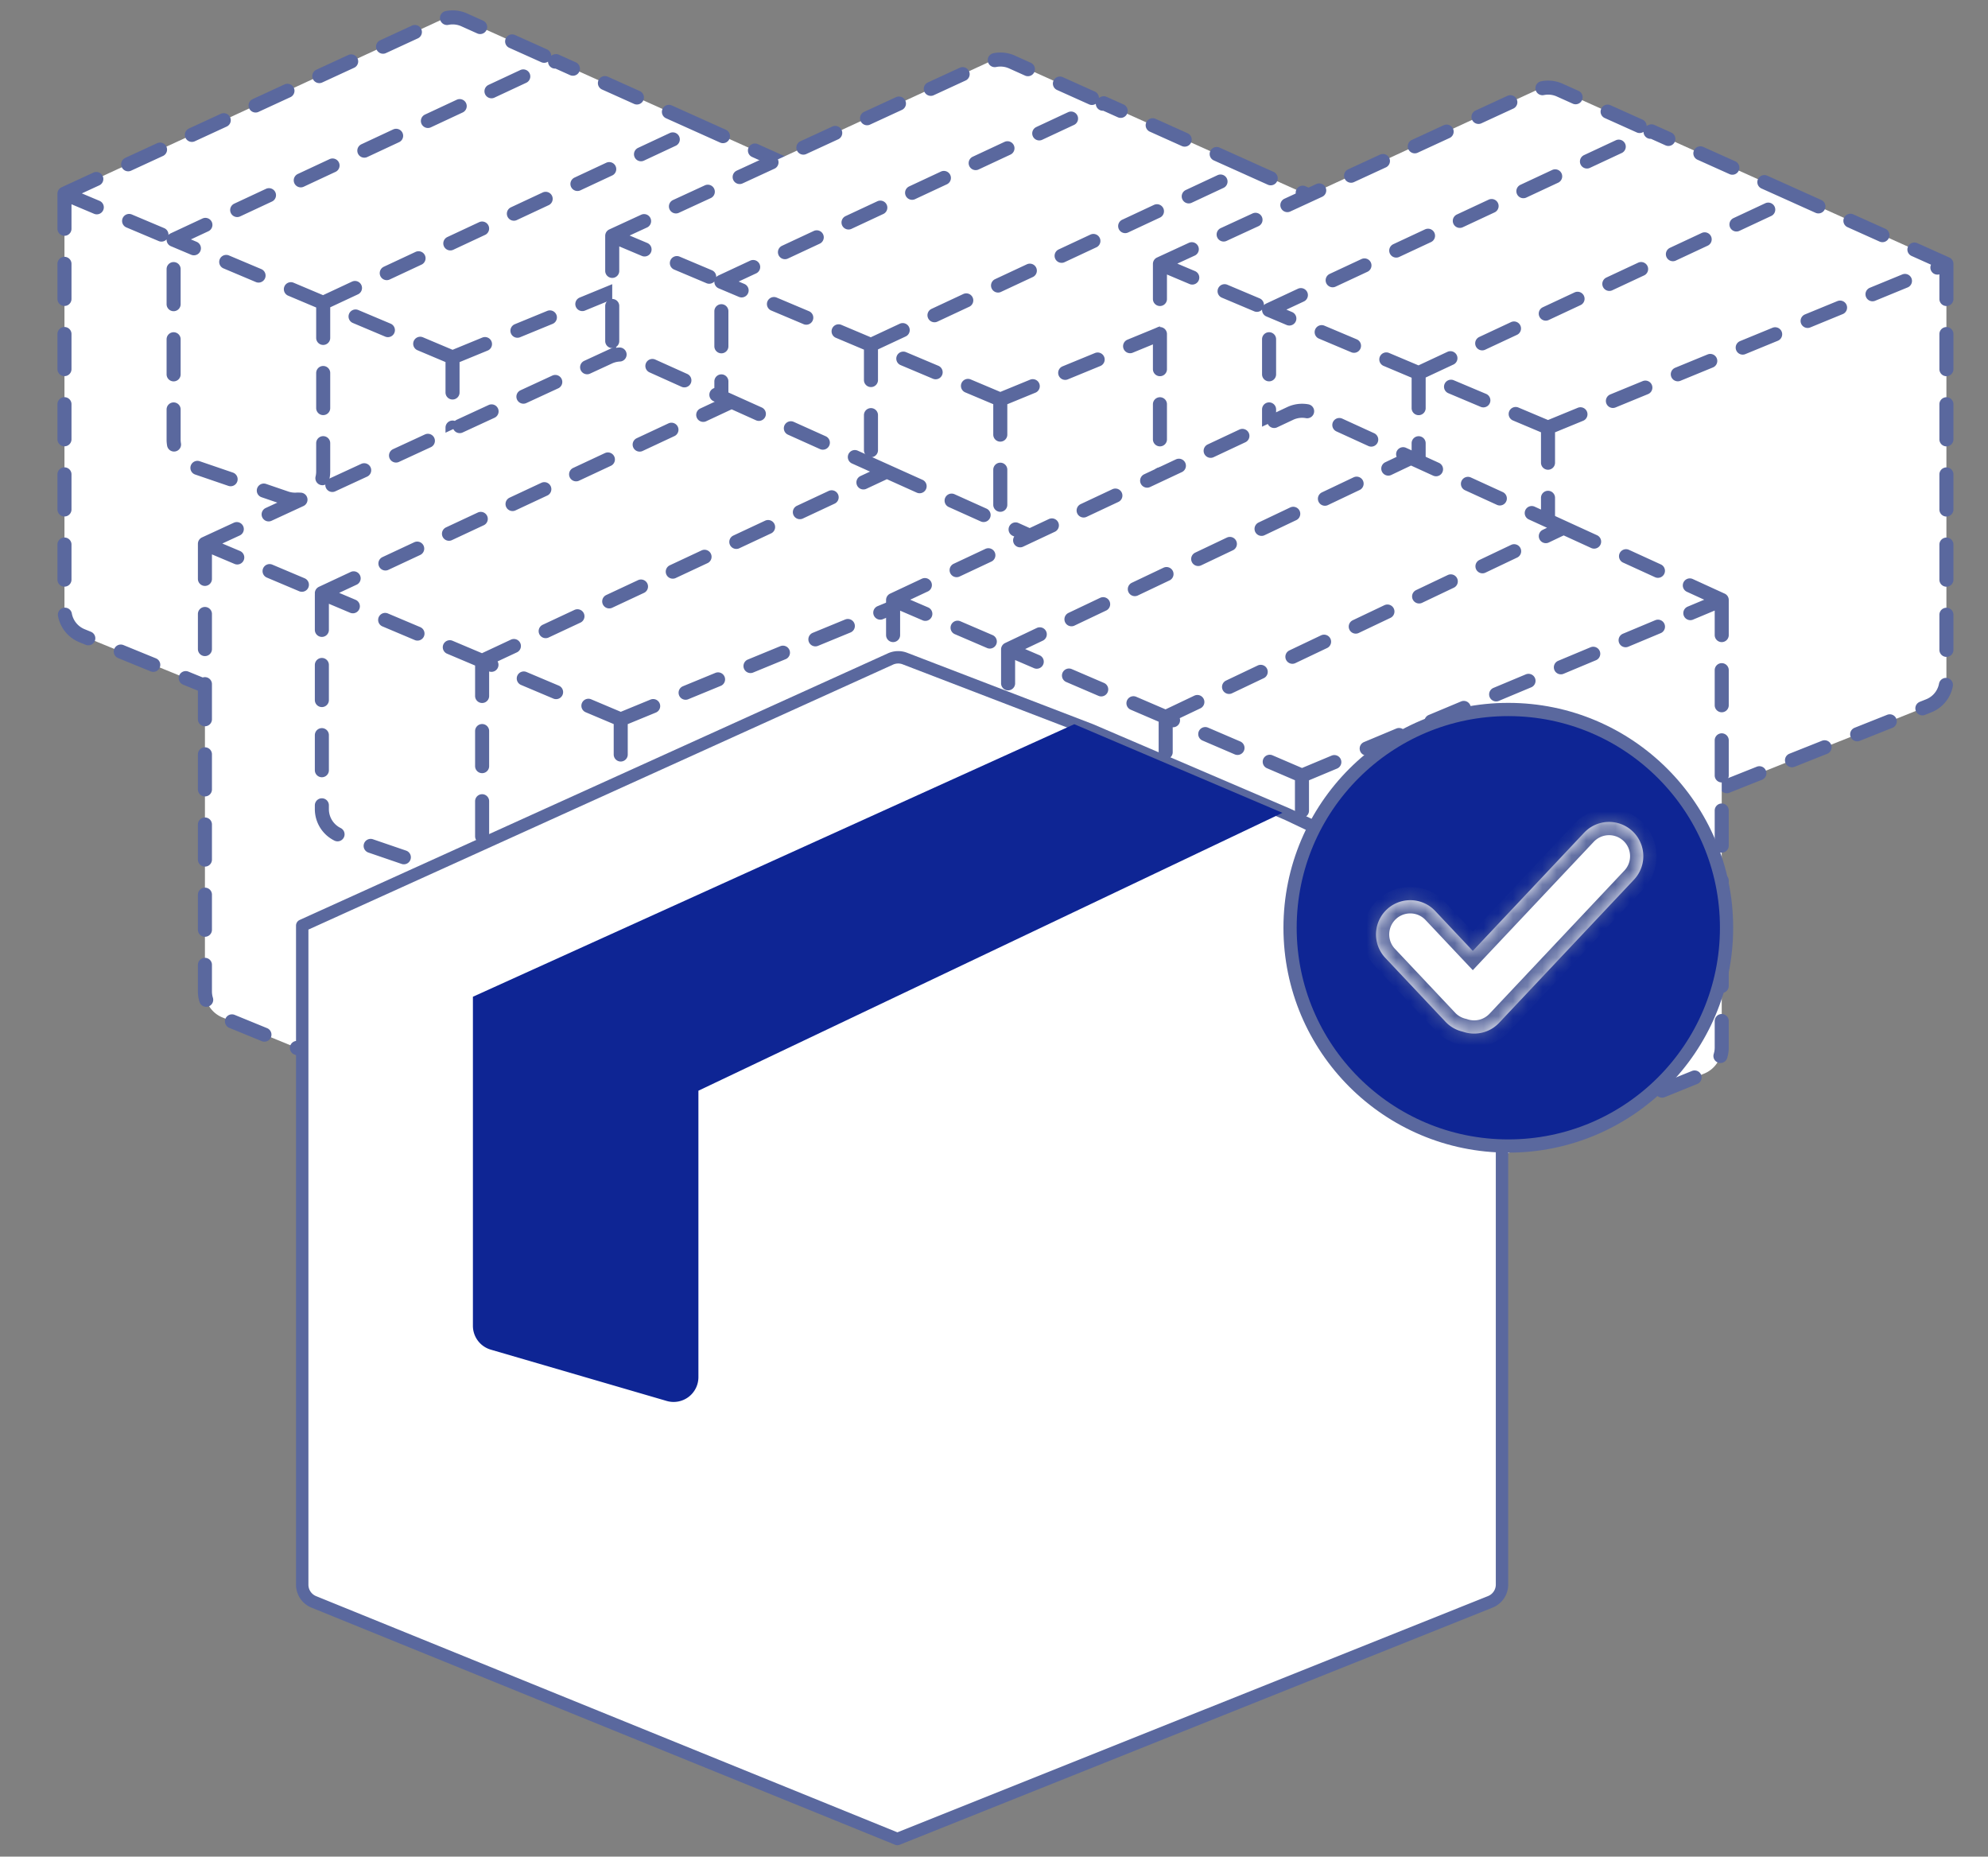
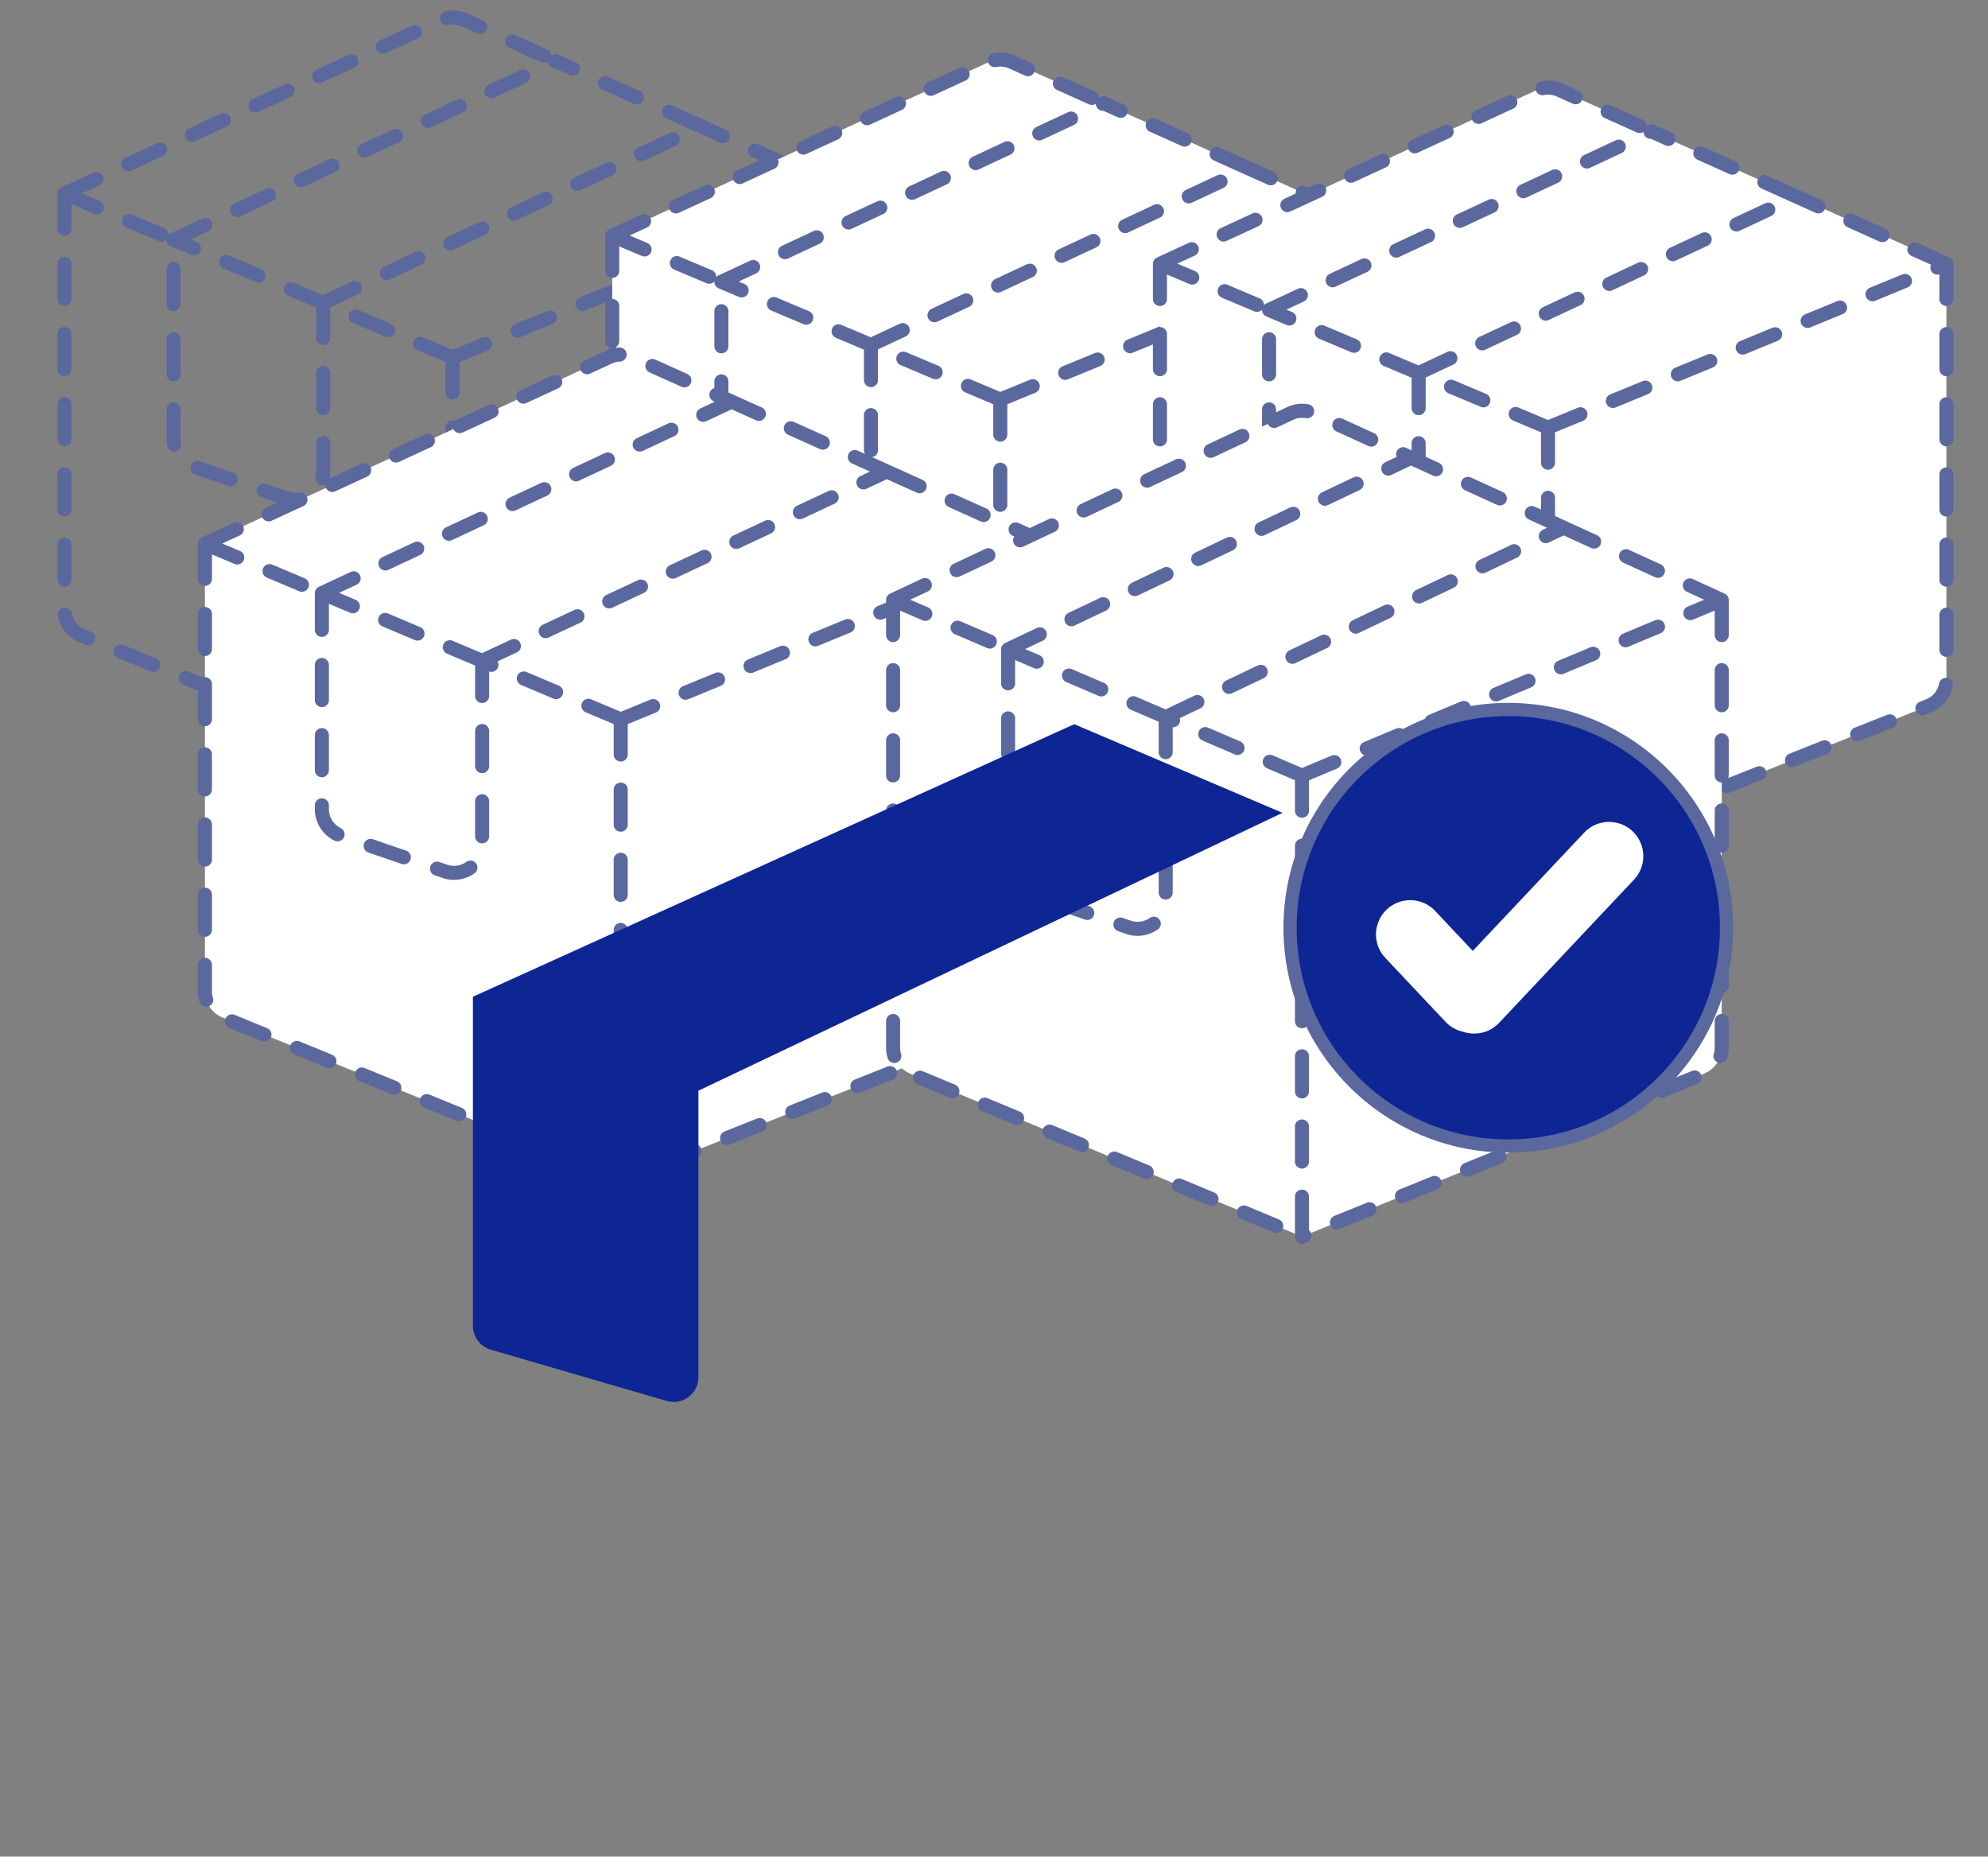
<svg xmlns="http://www.w3.org/2000/svg" width="136" height="127" fill="none">
  <rect width="100%" height="100%" fill="#808080" stroke="none" />
-   <path fill="#fff" d="M4.41 13.248 30.164 1.367a1.92 1.92 0 0 1 1.592-.008l6.282 2.822 1.416.637 8.495 3.817 10.265 4.613v28.443c0 .787-.48 1.494-1.21 1.785L30.957 53.844 5.605 43.483a1.92 1.92 0 0 1-1.195-1.779z" />
  <path stroke="#5A689E" stroke-dasharray="2.4 2.4" stroke-linecap="round" stroke-width=".961" d="M4.41 13.248 30.164 1.367a1.92 1.92 0 0 1 1.592-.008l6.282 2.822M4.41 13.248v28.456c0 .78.472 1.483 1.195 1.779l25.353 10.36M4.41 13.248l7.467 3.15m19.081 8.049 27.256-11.199M30.958 24.447v29.396m0-29.396-8.85-3.733m36.106-7.466v28.443c0 .787-.48 1.494-1.21 1.785L30.957 53.844m27.256-40.595L47.95 8.635m-25.84 12.08 25.84-12.08m-25.84 12.08-10.232-4.317m10.232 4.316v11.544a1.922 1.922 0 0 1-2.544 1.818l-6.389-2.185a1.92 1.92 0 0 1-1.3-1.819V16.398M47.95 8.635l-8.495-3.817-1.416-.637M11.877 16.398l26.16-12.217" />
  <path fill="#fff" d="M41.883 16.13 67.636 4.25a1.92 1.92 0 0 1 1.593-.008l6.281 2.823 1.416.636 8.495 3.818 10.266 4.613v28.443c0 .786-.48 1.494-1.211 1.785L68.43 56.725l-25.353-10.36a1.92 1.92 0 0 1-1.195-1.779z" />
  <path stroke="#5A689E" stroke-dasharray="2.4 2.4" stroke-linecap="round" stroke-width=".961" d="M41.883 16.13 67.636 4.25a1.92 1.92 0 0 1 1.593-.008l6.281 2.823M41.883 16.13v28.455c0 .78.472 1.484 1.194 1.78l25.354 10.36M41.883 16.13l7.466 3.15m19.082 8.048 27.256-11.198M68.43 27.329v29.396m0-29.396-8.85-3.733m36.106-7.465v28.443c0 .786-.48 1.494-1.211 1.785L68.43 56.725m27.256-40.594L85.42 11.518m-25.84 12.078 25.84-12.078m-25.84 12.078L49.35 19.28m10.233 4.316V35.14a1.922 1.922 0 0 1-2.544 1.818l-6.389-2.185a1.92 1.92 0 0 1-1.3-1.818V19.28m36.073-7.762L76.926 7.7l-1.416-.636M49.35 19.28 75.51 7.064" />
  <path fill="#fff" d="m14.02 37.198 27.649-12.772a1.92 1.92 0 0 1 1.594-.008l6.786 3.053 1.517.683 9.102 4.095 10.999 4.949v30.607c0 .786-.48 1.493-1.21 1.785L42.463 80.745l-27.25-11.15a1.92 1.92 0 0 1-1.194-1.778z" />
  <path stroke="#5A689E" stroke-dasharray="2.4 2.4" stroke-linecap="round" stroke-width=".961" d="m14.02 37.198 27.649-12.772a1.92 1.92 0 0 1 1.594-.008l6.786 3.053m-36.03 9.727v30.62c0 .78.472 1.482 1.194 1.778l27.25 11.149M14.02 37.198l8 3.378m20.444 8.635 29.203-12.013M42.464 49.21v31.534m0-31.534-9.482-4.004m38.685-8.01v30.608c0 .786-.48 1.493-1.21 1.785L42.463 80.745m29.203-43.547-10.999-4.949M32.982 45.206 60.668 32.25M32.982 45.206l-10.962-4.63m10.962 4.63v12.578a1.922 1.922 0 0 1-2.544 1.818l-7.12-2.438a1.92 1.92 0 0 1-1.299-1.818v-14.77m38.65-8.327-9.103-4.095-1.517-.683m-28.03 13.105 28.03-13.105" />
  <path fill="#fff" d="M79.352 18.052 105.105 6.17a1.92 1.92 0 0 1 1.593-.008l6.281 2.823 1.416.636 8.495 3.818 10.265 4.613v28.443a1.92 1.92 0 0 1-1.21 1.785L105.9 58.647l-25.354-10.36a1.92 1.92 0 0 1-1.194-1.78z" />
  <path stroke="#5A689E" stroke-dasharray="2.4 2.4" stroke-linecap="round" stroke-width=".961" d="M79.352 18.052 105.105 6.17a1.92 1.92 0 0 1 1.593-.008l6.281 2.823m-33.627 9.067v28.456c0 .78.472 1.483 1.194 1.778l25.354 10.36M79.352 18.053l7.466 3.15M105.9 29.25l27.255-11.199M105.9 29.251v29.396m0-29.396-8.85-3.733m36.105-7.466v28.443a1.92 1.92 0 0 1-1.21 1.785L105.9 58.647m27.255-40.595L122.89 13.44M97.05 25.518l25.84-12.079M97.05 25.518l-10.232-4.316m10.232 4.316V37.06a1.922 1.922 0 0 1-2.543 1.818l-6.39-2.185a1.92 1.92 0 0 1-1.299-1.818V21.202m36.072-7.763-8.495-3.818-1.416-.636m-26.16 12.217 26.16-12.217" />
  <path fill="#fff" d="m61.098 41.041 27.164-12.76a1.92 1.92 0 0 1 1.616-.008l6.649 3.042 1.491.682 8.951 4.096 10.815 4.948v30.615c0 .782-.475 1.487-1.2 1.78L89.068 84.589 62.28 73.443a1.92 1.92 0 0 1-1.183-1.774z" />
  <path stroke="#5A689E" stroke-dasharray="2.4 2.4" stroke-linecap="round" stroke-width=".961" d="m61.098 41.041 27.164-12.76a1.92 1.92 0 0 1 1.616-.008l6.649 3.042m-35.43 9.726V71.67c0 .776.468 1.476 1.184 1.774l26.787 11.145m-27.97-43.547 7.866 3.379m20.104 8.634 28.716-12.013M89.068 53.054v31.534m0-31.534-9.323-4.004m38.039-8.009v30.615c0 .782-.475 1.487-1.2 1.78L89.068 84.589m28.716-43.547-10.815-4.948M79.745 49.05l27.224-12.957M79.745 49.05l-10.78-4.63m10.78 4.63v12.562a1.922 1.922 0 0 1-2.554 1.815l-6.937-2.416a1.92 1.92 0 0 1-1.29-1.814V44.42m38.005-8.327-8.95-4.096-1.492-.682M68.964 44.42l27.563-13.105" />
-   <path fill="#fff" stroke="#5A689E" stroke-linejoin="round" stroke-width=".848" d="M60.919 45.075c.31-.14.663-.151.98-.03l12.722 4.886 13.484 5.779 14.648 6.954v45.725c0 .52-.317.988-.8 1.181l-40.562 16.223-39.923-16.219a1.27 1.27 0 0 1-.793-1.179V63.313z" />
  <path fill="#0E2594" d="M32.352 90.69V68.18L73.49 49.537 87.734 55.6 47.779 74.607v19.594a1.696 1.696 0 0 1-2.171 1.628l-12.035-3.51a1.7 1.7 0 0 1-1.221-1.628" />
  <circle cx="103.184" cy="63.461" r="14.93" fill="#0E2594" stroke="#5A689E" stroke-width=".905" />
  <mask id="a" fill="#fff">
    <path fill-rule="evenodd" d="M100.084 70.572a2.33 2.33 0 0 1-1.198-.68l-4.115-4.368a2.342 2.342 0 1 1 3.41-3.213l2.574 2.732 7.617-8.085a2.342 2.342 0 0 1 3.41 3.213l-9.227 9.793c-.653.692-1.627.9-2.471.608" clip-rule="evenodd" />
  </mask>
  <path fill="#fff" fill-rule="evenodd" d="M100.084 70.572a2.33 2.33 0 0 1-1.198-.68l-4.115-4.368a2.342 2.342 0 1 1 3.41-3.213l2.574 2.732 7.617-8.085a2.342 2.342 0 0 1 3.41 3.213l-9.227 9.793c-.653.692-1.627.9-2.471.608" clip-rule="evenodd" />
-   <path fill="#5A689E" d="m98.887 69.891-.66.62zm1.197.681.295-.855-.049-.017-.051-.011zm-5.313-5.048.659-.62zm.099-3.311-.62-.659zm3.31.098-.658.62zm2.575 2.732-.659.62.659.7.658-.7zm7.617-8.085-.658-.62zm3.311-.098-.62.658zm.099 3.31.658.621zm-9.227 9.794.658.62zm-4.327.548a3.24 3.24 0 0 0 1.661.944l.39-1.767a1.43 1.43 0 0 1-.734-.418zm-4.115-4.368 4.115 4.368 1.317-1.241-4.115-4.368zm.136-4.59a3.247 3.247 0 0 0-.136 4.59l1.317-1.24a1.437 1.437 0 0 1 .06-2.033zm4.59.137a3.247 3.247 0 0 0-4.59-.137l1.241 1.317a1.437 1.437 0 0 1 2.032.06zm2.574 2.732-2.574-2.732-1.317 1.24 2.574 2.733zm0 1.24 7.618-8.084-1.317-1.241-7.618 8.085zm7.618-8.084a1.44 1.44 0 0 1 2.032-.06l1.241-1.318a3.247 3.247 0 0 0-4.59.137zm2.032-.06c.577.544.605 1.453.06 2.031l1.317 1.241a3.247 3.247 0 0 0-.136-4.59zm.06 2.031-9.227 9.794 1.317 1.24 9.227-9.793zm-9.227 9.794a1.44 1.44 0 0 1-1.517.373l-.59 1.71a3.25 3.25 0 0 0 3.424-.842z" mask="url(#a)" />
</svg>